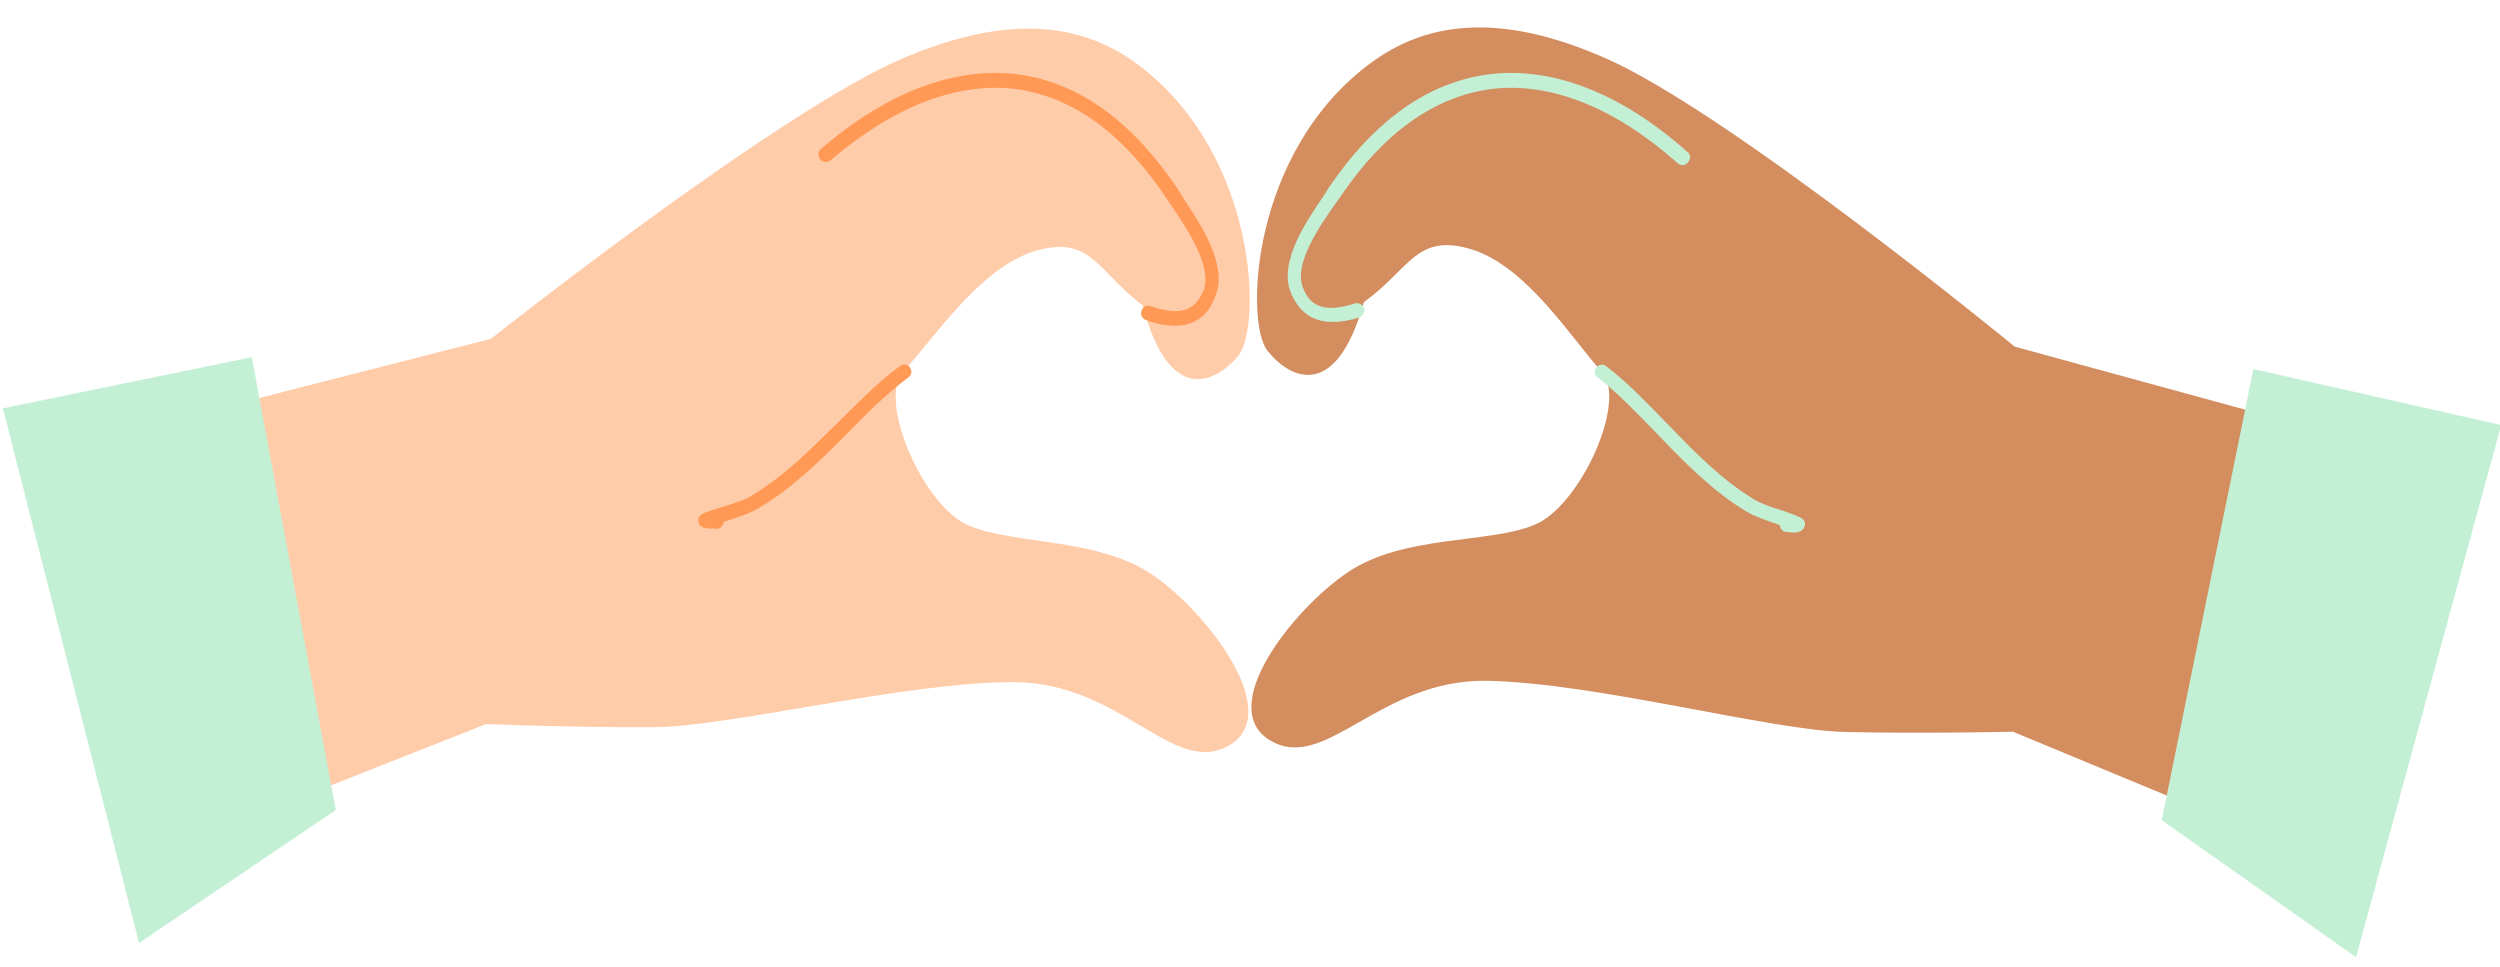
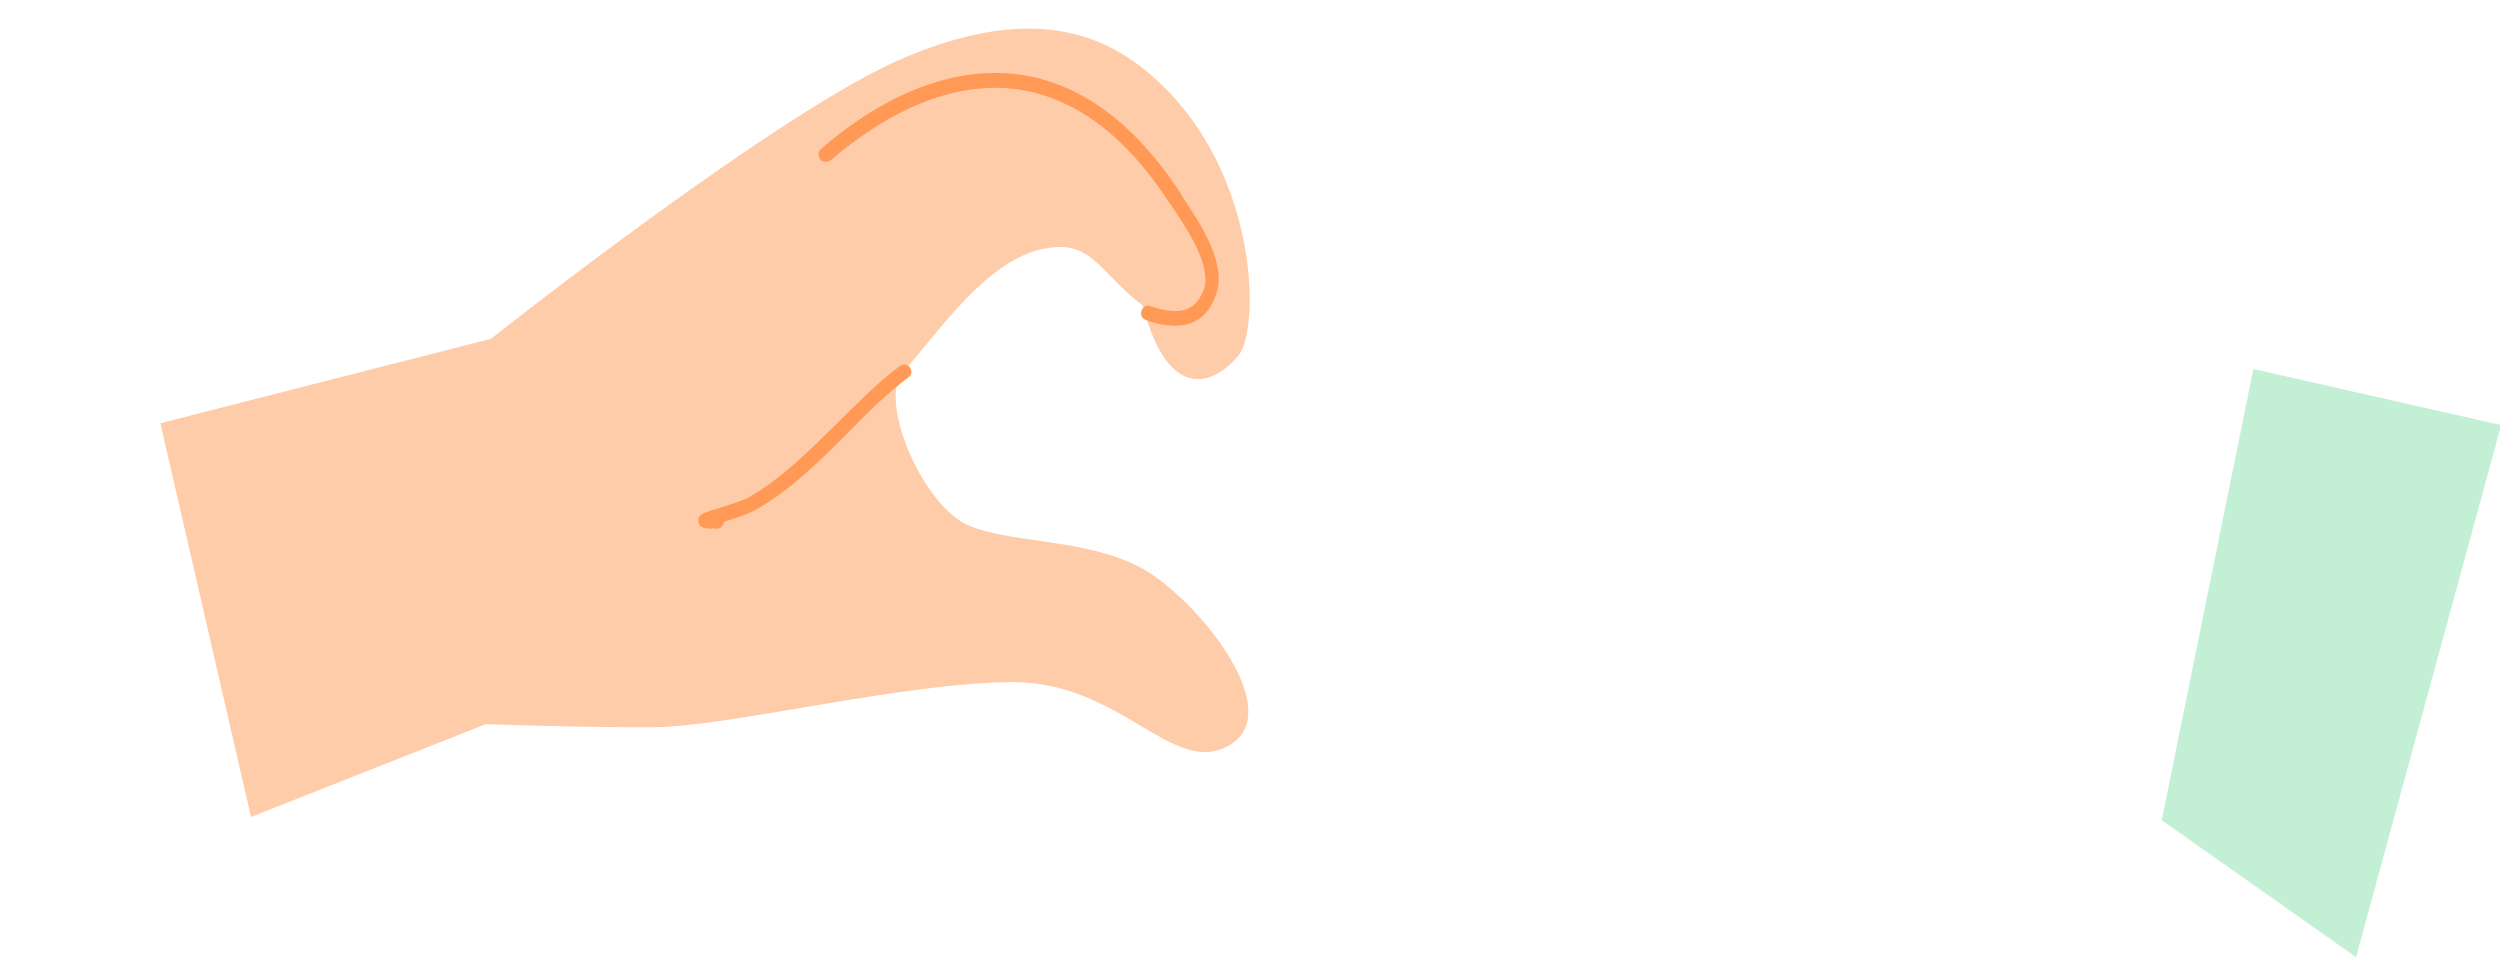
<svg xmlns="http://www.w3.org/2000/svg" fill="#000000" height="181.2" preserveAspectRatio="xMidYMid meet" version="1" viewBox="15.9 157.5 468.3 181.2" width="468.3" zoomAndPan="magnify">
  <g>
    <g>
      <g id="change1_1">
        <path d="M565.7,178.3l48.1-9c0,0,43.8-30.3,62.1-36.5c12.6-4.3,24.1-4.5,33.2,3.4c16.3,14.1,15.1,38.7,11.5,42.5 c-3.6,3.8-10.4,6.4-13.2-8.1c-6.3-5.4-6.7-10.6-14.9-8.8c-8.2,1.9-15.7,12.1-19.9,15.9c-4.2,3.8,1.5,19.7,7.9,22.8 c6.4,3.2,18.5,2.9,26,8.9c7.5,6,17.4,21,9.1,25c-8.3,4-14.8-10.1-30.3-11.1c-15.5-1-41.4,3.8-51.9,3.1c-10.4-0.6-23.9-2-23.9-2 l-34.5,11.1L565.7,178.3z" fill="#ffccaa" transform="rotate(-3.725 452.602 10888.274) scale(1.306)" />
      </g>
      <g id="change2_2">
        <path d="M711.8,173.8c-1.2-0.1-2.6-0.4-4.1-1.1c-0.5-0.2-0.8-0.8-0.5-1.4c0.2-0.5,0.8-0.8,1.4-0.5 c5,2.1,6.6,0.2,7.6-1.7c1.6-3.3-1.7-9-3.7-12.4l-0.6-1c-5.5-9.7-12.4-15.5-20.4-17.2c-8.3-1.7-17.8,1.2-27.4,8.4 c-0.5,0.3-1.1,0.3-1.5-0.2c-0.3-0.5-0.3-1.1,0.2-1.5c10.1-7.6,20.1-10.6,29.1-8.8c8.6,1.8,15.9,7.9,21.8,18.2l0.5,1 c2.2,3.8,5.8,10,3.7,14.3C716.7,172.7,714.6,174,711.8,173.8z" fill="#ff9955" transform="rotate(-3.725 452.602 10888.274) scale(1.306)" />
      </g>
      <g id="change2_1">
        <path d="M643.3,198.5c-0.8-0.1-1.4-0.3-1.5-1c-0.1-1.1,0.6-1.3,3.3-1.9c1.5-0.4,3.3-0.8,4.1-1.2 c5.1-2.5,9.3-6.3,13.5-9.9c3-2.6,6.1-5.4,9.4-7.5c0.5-0.3,1.1-0.2,1.4,0.3c0.3,0.5,0.2,1.1-0.3,1.4c-3.2,2.1-6.1,4.6-9.1,7.3 c-4.2,3.7-8.6,7.6-13.9,10.2c-1,0.5-2.9,1-4.5,1.4c-0.1,0-0.2,0.1-0.3,0.1c-0.1,0.5-0.5,0.9-1,0.9 C644,198.5,643.6,198.5,643.3,198.5z" fill="#ff9955" transform="rotate(-3.725 452.602 10888.274) scale(1.306)" />
      </g>
      <g id="change3_1">
-         <path d="M579.4,169.7l7.8,65.6l-29.4,17.2l-14.5-77.8L579.4,169.7z" fill="#c3f0d5" transform="rotate(-3.725 452.602 10888.274) scale(1.306)" />
-       </g>
+         </g>
    </g>
    <g>
      <g id="change4_1">
-         <path d="M2271.9,303.7l48.1-9c0,0,43.8-30.3,62.1-36.5c12.6-4.3,24.1-4.5,33.2,3.4c16.3,14.1,15.1,38.7,11.5,42.5 c-3.6,3.8-10.4,6.4-13.2-8.1c-6.3-5.4-6.7-10.6-14.9-8.8c-8.2,1.9-15.7,12.1-19.9,15.9c-4.2,3.8,1.5,19.7,7.9,22.8 c6.4,3.2,18.5,2.9,26,8.9c7.5,6,17.4,21,9.1,25c-8.3,4-14.8-10.1-30.3-11.1c-15.5-1-41.4,3.8-51.9,3.1c-10.4-0.6-23.9-2-23.9-2 l-34.5,11.1L2271.9,303.7z" fill="#d38d5f" transform="matrix(-1.301 -.107 -.107 1.301 3443.143 87.264)" />
-       </g>
+         </g>
      <g id="change3_2">
-         <path d="M2417.9,299.2c2.8,0.2,4.9-1,6.3-3.8c2.1-4.3-1.6-10.6-3.7-14.3l-0.5-1c-5.8-10.3-13.1-16.4-21.8-18.2 c-8.9-1.8-19,1.2-29.1,8.8c-0.5,0.3-0.6,1-0.2,1.5c0.3,0.5,1,0.6,1.5,0.2c9.6-7.2,19.1-10.1,27.4-8.4c8,1.7,14.9,7.4,20.4,17.2 l0.6,1c2,3.4,5.3,9.1,3.7,12.4c-0.9,1.9-2.6,3.8-7.6,1.7c-0.5-0.2-1.1,0-1.4,0.5c-0.2,0.5,0,1.1,0.5,1.4 C2415.4,298.8,2416.7,299.1,2417.9,299.2z" fill="#c3f0d5" transform="matrix(-1.301 -.107 -.107 1.301 3443.143 87.264)" />
-       </g>
+         </g>
      <g id="change3_3">
-         <path d="M2349.4,323.9c0.3,0,0.7,0,1.1,0c0.5,0,0.9-0.4,1-0.9c0.1,0,0.2-0.1,0.3-0.1c1.6-0.4,3.5-0.9,4.5-1.4 c5.3-2.6,9.7-6.5,13.9-10.2c3.1-2.7,6-5.3,9.1-7.3c0.5-0.3,0.6-1,0.3-1.4c-0.3-0.5-1-0.6-1.4-0.3c-3.3,2.1-6.4,4.9-9.4,7.5 c-4.1,3.6-8.4,7.4-13.5,9.9c-0.8,0.4-2.6,0.9-4.1,1.2c-2.7,0.7-3.4,0.9-3.3,1.9C2348.1,323.6,2348.7,323.8,2349.4,323.9z M2349.6,323.5L2349.6,323.5L2349.6,323.5z" fill="#c3f0d5" transform="matrix(-1.301 -.107 -.107 1.301 3443.143 87.264)" />
-       </g>
+         </g>
      <g id="change5_1">
        <path d="M2285.6,295.1l7.8,65.6L2264,378l-14.5-77.8L2285.6,295.1z" fill="#c3f0d5" transform="matrix(-1.301 -.107 -.107 1.301 3443.143 87.264)" />
      </g>
    </g>
  </g>
</svg>